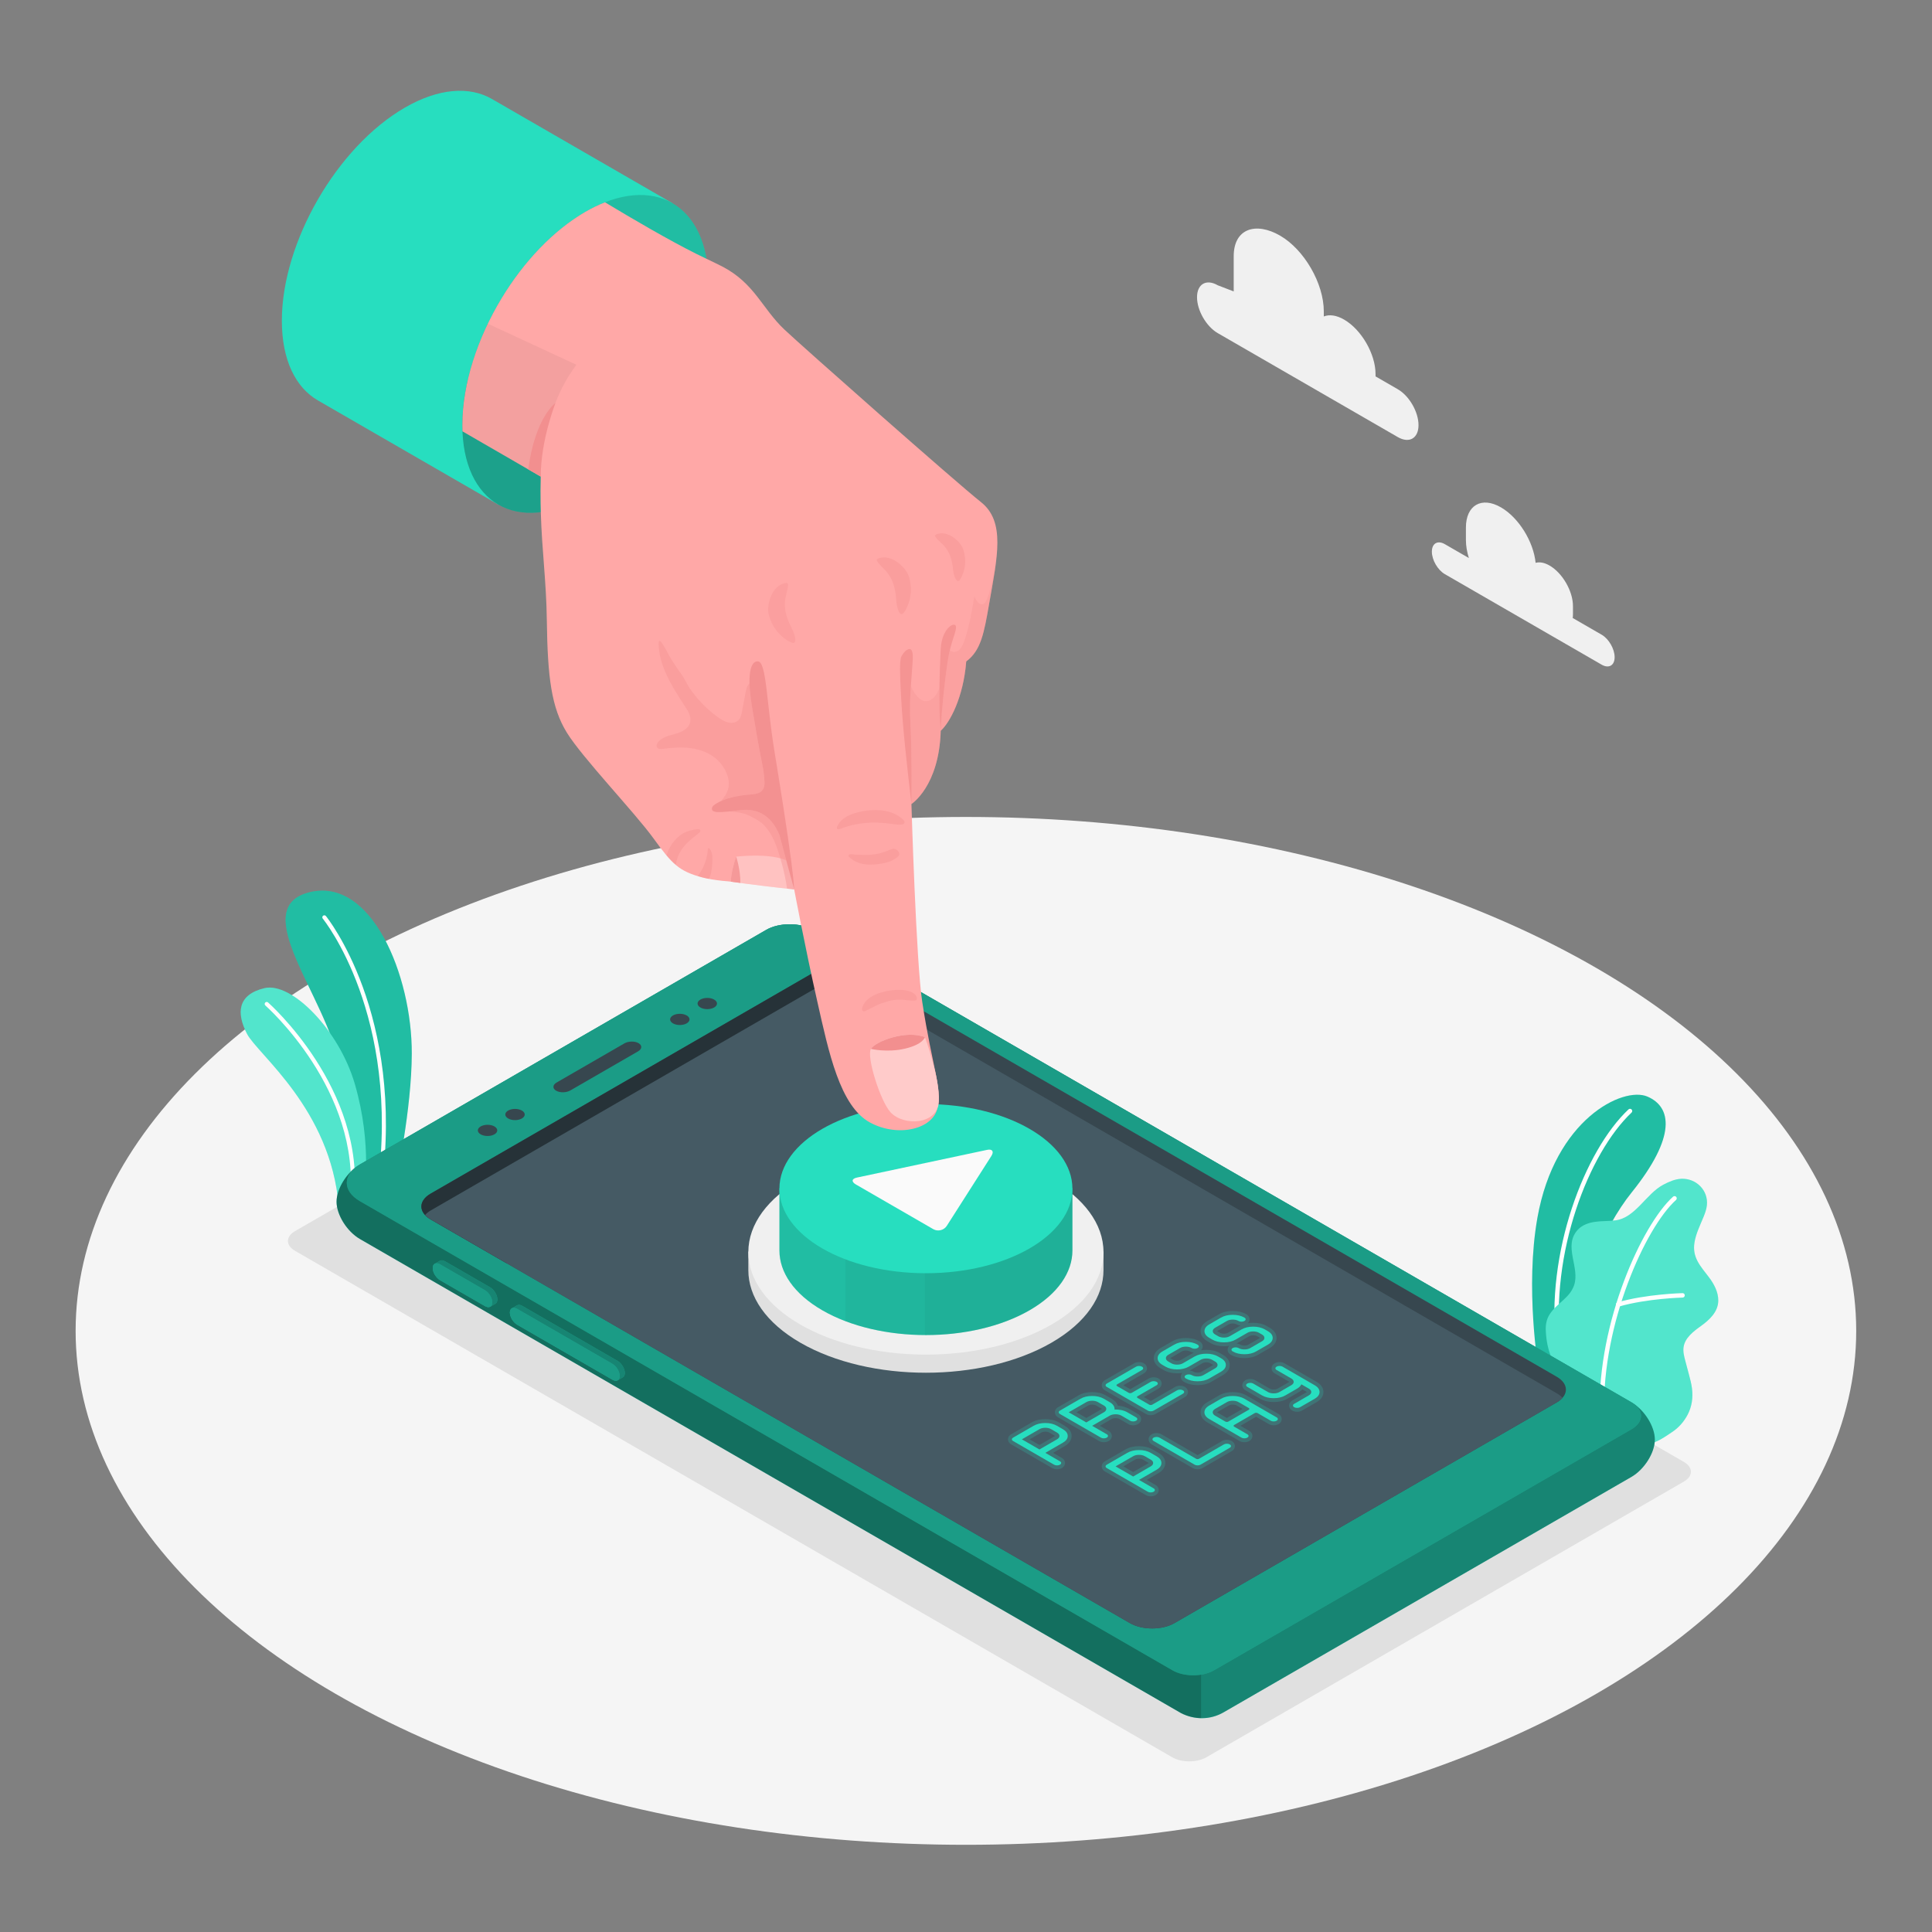
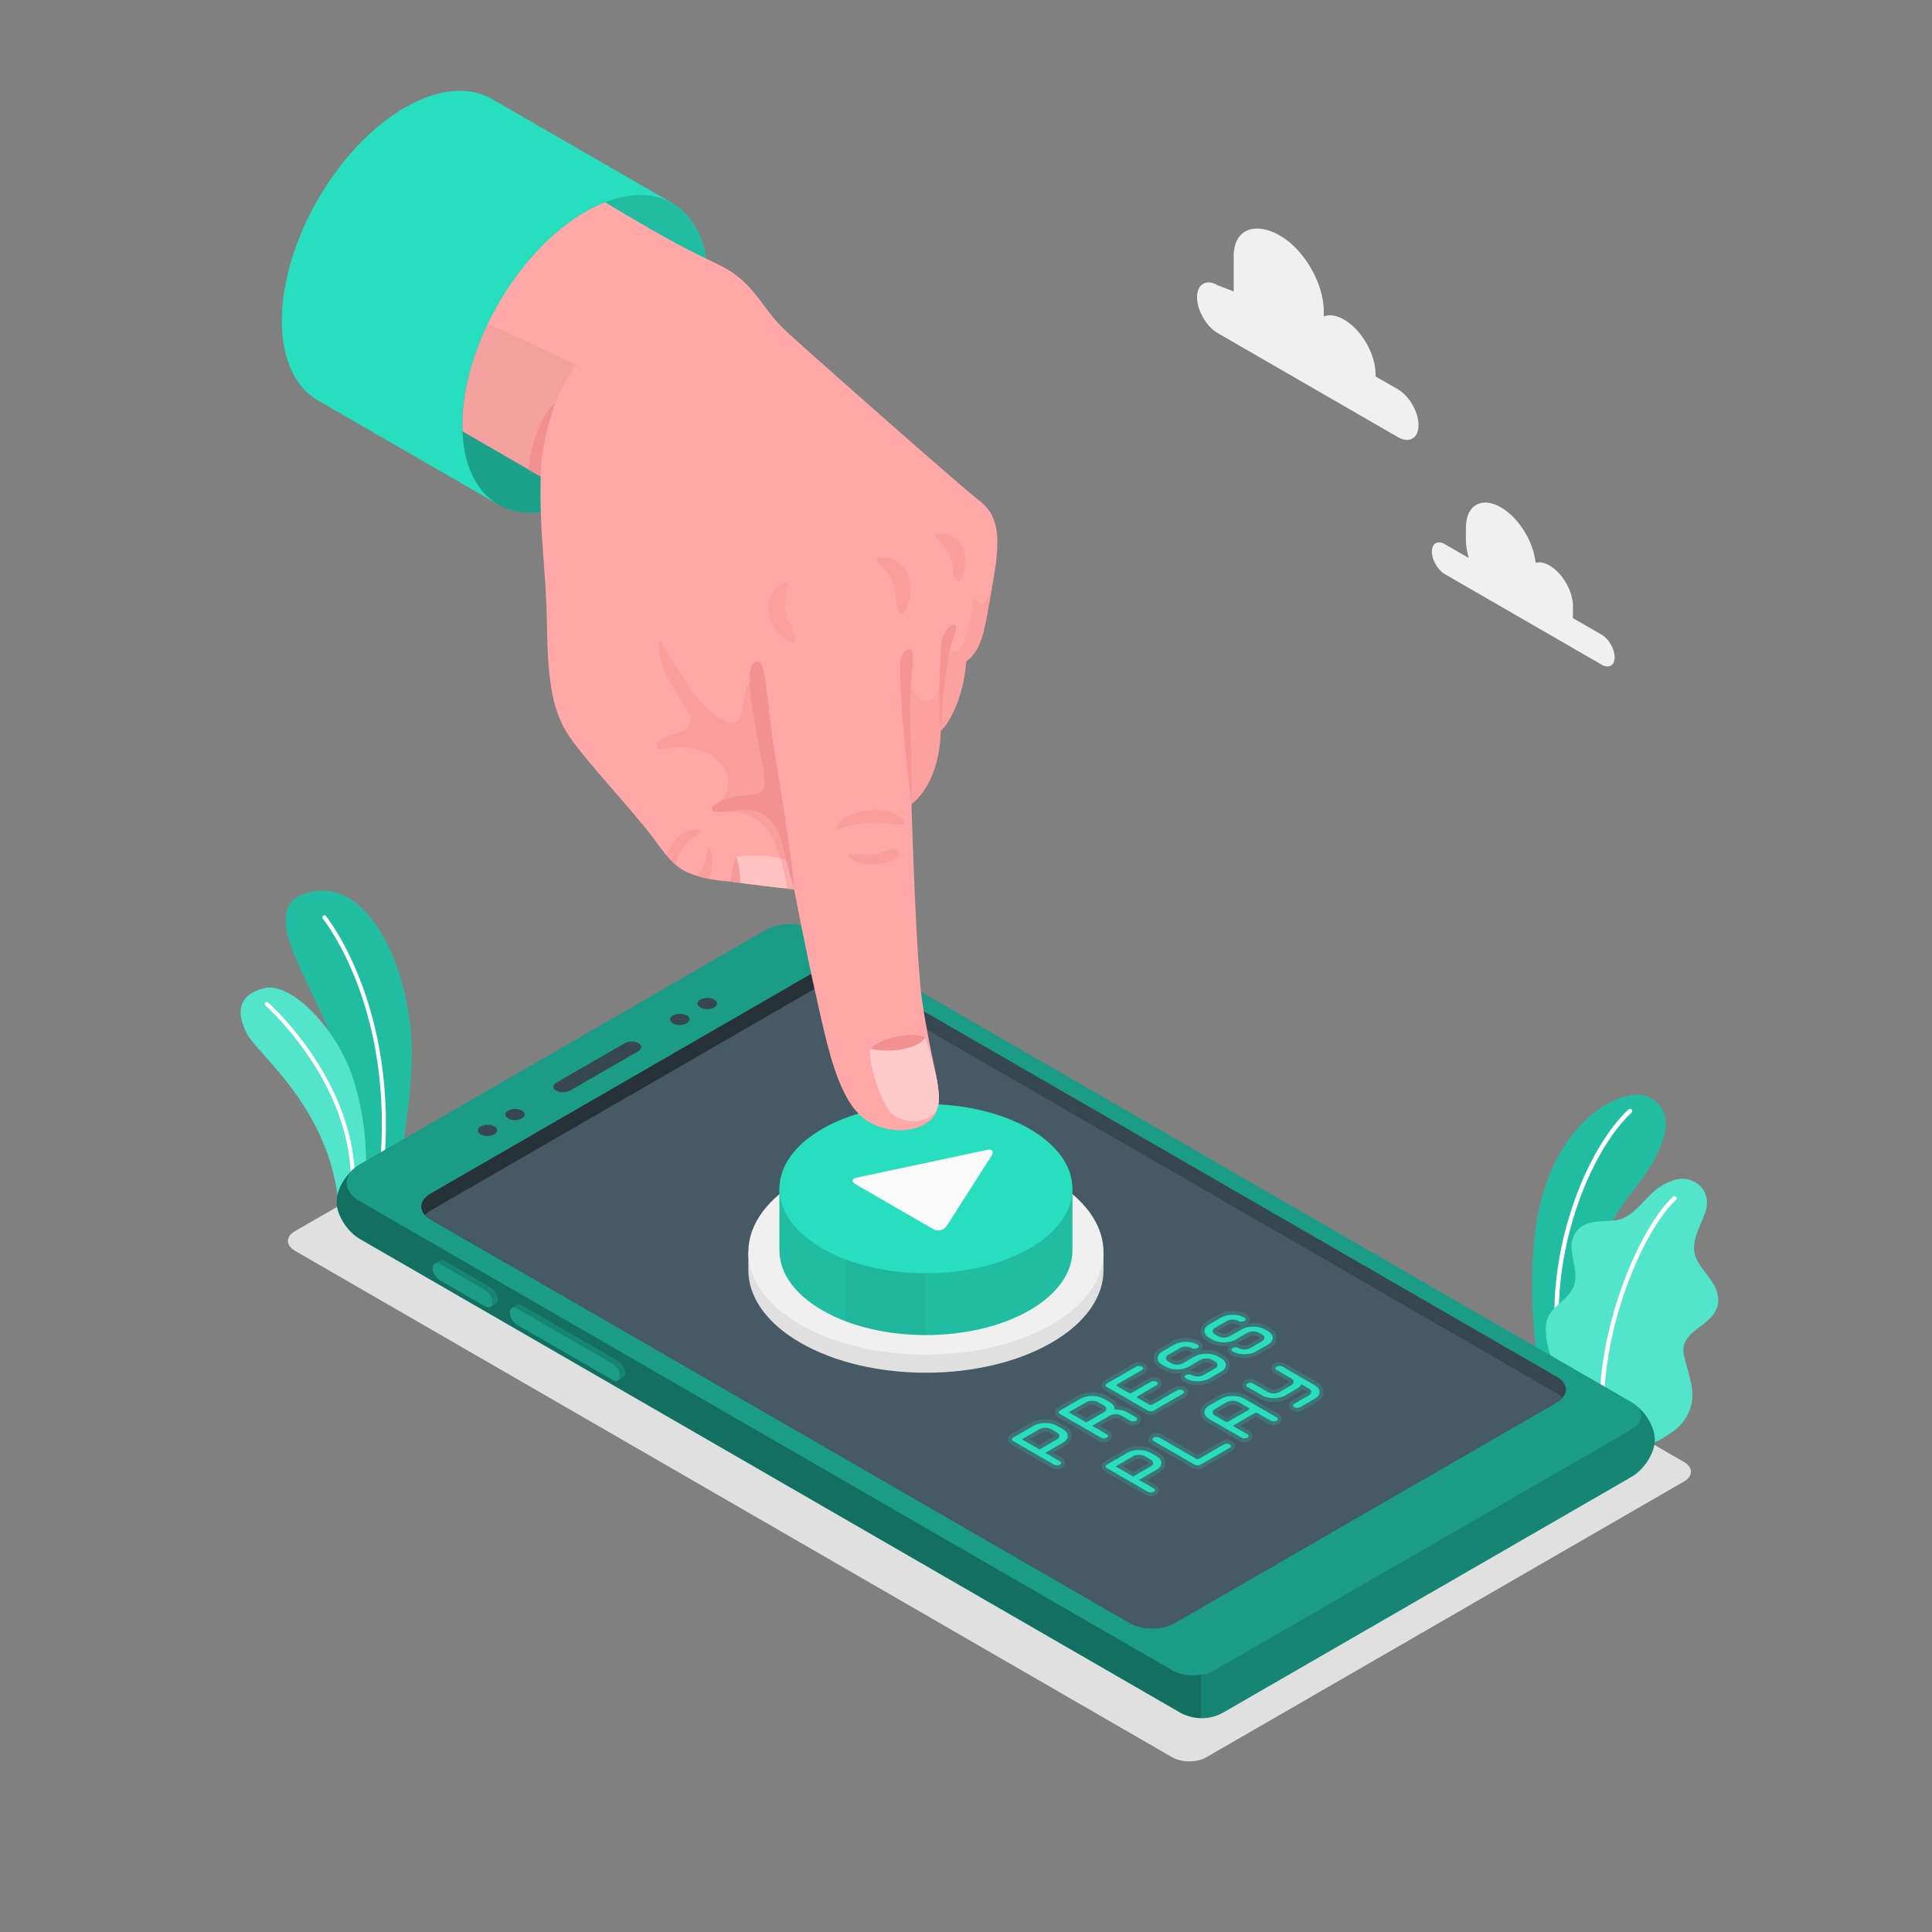
<svg xmlns="http://www.w3.org/2000/svg" version="1.1" x="0px" y="0px" viewBox="0 0 500 500" style="enable-background:new 0 0 500 500;" xml:space="preserve">
  <rect x="0" y="0" width="500" height="500" fill="#808080" stroke="none" />
  <g id="Floor">
-     <ellipse id="Floor_9_" style="fill:#F5F5F5;" cx="249.979" cy="344.43" rx="230.408" ry="133.003" />
-   </g>
+     </g>
  <g id="Shadow">
    <path id="Shadow_4_" style="fill:#E0E0E0;" d="M76.346,323.709l227.03,131.076c2.436,1.406,6.386,1.406,8.822,0l123.585-71.352   c2.436-1.406,2.436-3.687,0-5.093l-227.03-131.076c-2.436-1.406-6.386-1.406-8.822,0L76.346,318.616   C73.91,320.023,73.91,322.303,76.346,323.709z" />
  </g>
  <g id="Clouds">
    <g id="Clouds_3_">
      <g id="XMLID_361_">
        <path id="XMLID_362_" style="fill:#F0F0F0;" d="M414.507,164.262l-7.489-4.324c0.037-0.292,0.063-0.594,0.063-0.919v-2.17     c0-3.861-2.711-8.556-6.054-10.487c-1.354-0.782-2.6-0.982-3.609-0.697c-0.548-5.487-4.357-11.694-8.983-14.366     c-5.003-2.888-9.058-0.547-9.058,5.23v3.246c0,1.496,0.277,3.076,0.767,4.646l-6.221-3.592c-1.855-1.071-3.358-0.203-3.358,1.939     c0,2.142,1.504,4.746,3.358,5.817l40.585,23.432c1.855,1.071,3.358,0.203,3.358-1.939     C417.865,167.938,416.361,165.333,414.507,164.262z" />
      </g>
      <g id="XMLID_265_">
        <path id="XMLID_348_" style="fill:#F0F0F0;" d="M315.151,73.829l4.131,1.589v-9.101c0-7.215,5.755-8.945,12.003-5.337l0,0     c6.248,3.607,11.313,12.38,11.313,19.595v1.322c1.418-0.565,3.248-0.346,5.25,0.809l0,0c4.496,2.596,8.141,8.909,8.141,14.101     v0.601l5.76,3.326c2.961,1.709,5.361,5.867,5.361,9.286s-2.4,4.805-5.361,3.095L315.151,86.21     c-2.961-1.71-5.361-5.867-5.361-9.286C309.789,73.505,312.19,72.119,315.151,73.829z" />
      </g>
    </g>
  </g>
  <g id="Plants">
    <g id="Plants_5_">
      <g id="XMLID_680_">
        <g id="XMLID_2132_">
          <path id="XMLID_2133_" style="fill:#27DEBF;" d="M406.024,359.346l-7.895-5.328c0,0-3.476-20.686-0.247-38.855      c4.54-25.545,22.157-34.047,28.444-31.377c6.287,2.669,7.63,10.289-4.099,24.873      C415.308,317.264,406.267,335.562,406.024,359.346z" />
        </g>
        <g id="XMLID_2100_" style="opacity:0.15;">
          <path id="XMLID_2130_" d="M406.024,359.346l-7.895-5.328c0,0-3.476-20.686-0.247-38.855      c4.54-25.545,22.157-34.047,28.444-31.377c6.287,2.669,7.63,10.289-4.099,24.873      C415.308,317.264,406.267,335.562,406.024,359.346z" />
        </g>
        <g id="XMLID_681_">
          <path id="XMLID_685_" style="fill:#FFFFFF;" d="M403.313,349.114c0.027,0,0.053-0.001,0.079-0.004      c0.314-0.037,0.538-0.321,0.501-0.635c-2.852-24.053,7.303-50.149,18.347-60.532c0.23-0.216,0.241-0.579,0.025-0.808      c-0.217-0.228-0.579-0.241-0.809-0.025c-11.245,10.572-21.592,37.092-18.698,61.5      C402.791,348.896,403.033,349.108,403.313,349.114z" />
        </g>
      </g>
      <g id="XMLID_639_">
        <path id="XMLID_661_" style="fill:#27DEBF;" d="M426.705,373.296c1.253,0.752,4.916-1.965,5.93-2.617     c1.735-1.116,3.154-2.717,4.112-4.54c1.114-2.121,1.429-4.412,1.139-6.788c-0.151-1.232-0.471-2.437-0.791-3.636     c-0.314-1.178-0.628-2.356-0.942-3.533c-0.31-1.162-0.622-2.364-0.447-3.554c0.354-2.397,2.519-4.039,4.487-5.454     c2.175-1.564,4.449-3.641,4.493-6.534c0.034-2.232-1.082-4.328-2.432-6.107c-2.151-2.836-4.341-5.063-3.734-8.921     c0.371-2.358,1.477-4.524,2.375-6.736c0.382-0.941,0.731-1.909,0.842-2.919c0.431-3.943-2.837-7.063-6.625-6.886     c-1.626,0.076-3.226,0.778-4.661,1.54c-4.479,2.378-7.202,8.58-12.395,9.225c-1.691,0.21-3.409,0.135-5.1,0.354     c-1.69,0.22-3.419,0.784-4.582,2.03c-3.956,4.239,0.634,9.789-1.014,14.457c-1.178,3.335-4.464,4.557-6.355,7.547     c-0.827,1.308-1.041,2.834-0.942,4.378c0.168,2.613,0.514,4.536,1.709,7.462c0.988,2.418,3.923,7.063,3.923,7.063     S426.513,373.18,426.705,373.296z" />
        <path id="XMLID_2135_" style="opacity:0.2;fill:#FFFFFF;" d="M426.705,373.296c1.253,0.752,4.916-1.965,5.93-2.617     c1.735-1.116,3.154-2.717,4.112-4.54c1.114-2.121,1.429-4.412,1.139-6.788c-0.151-1.232-0.471-2.437-0.791-3.636     c-0.314-1.178-0.628-2.356-0.942-3.533c-0.31-1.162-0.622-2.364-0.447-3.554c0.354-2.397,2.519-4.039,4.487-5.454     c2.175-1.564,4.449-3.641,4.493-6.534c0.034-2.232-1.082-4.328-2.432-6.107c-2.151-2.836-4.341-5.063-3.734-8.921     c0.371-2.358,1.477-4.524,2.375-6.736c0.382-0.941,0.731-1.909,0.842-2.919c0.431-3.943-2.837-7.063-6.625-6.886     c-1.626,0.076-3.226,0.778-4.661,1.54c-4.479,2.378-7.202,8.58-12.395,9.225c-1.691,0.21-3.409,0.135-5.1,0.354     c-1.69,0.22-3.419,0.784-4.582,2.03c-3.956,4.239,0.634,9.789-1.014,14.457c-1.178,3.335-4.464,4.557-6.355,7.547     c-0.827,1.308-1.041,2.834-0.942,4.378c0.168,2.613,0.514,4.536,1.709,7.462c0.988,2.418,3.923,7.063,3.923,7.063     S426.513,373.18,426.705,373.296z" />
        <g id="XMLID_640_">
          <path id="XMLID_648_" style="fill:#FFFFFF;" d="M414.571,365.854c0.008,0,0.016,0,0.016,0c0.324-0.007,0.574-0.269,0.568-0.585      c-0.506-22.724,10.676-47.584,18.596-54.717c0.234-0.211,0.254-0.573,0.043-0.808c-0.212-0.234-0.573-0.252-0.808-0.042      c-8.08,7.276-19.488,32.548-18.975,55.592C414.017,365.603,414.266,365.848,414.571,365.854z" />
-           <path id="XMLID_641_" style="fill:#FFFFFF;" d="M418.758,338.171c0.056,0.001,0.113-0.006,0.169-0.023      c7.339-2.114,16.438-2.336,16.529-2.338c0.316-0.007,0.566-0.269,0.56-0.585c-0.007-0.315-0.242-0.569-0.585-0.56      c-0.093,0.003-9.337,0.227-16.82,2.384c-0.303,0.087-0.479,0.404-0.391,0.707C418.291,338.004,418.513,338.166,418.758,338.171z      " />
        </g>
      </g>
    </g>
    <g id="Plants_11_">
      <g id="XMLID_406_">
        <path id="XMLID_638_" style="fill:#27DEBF;" d="M93.404,309.538l9.14-4.113c0,0,3.985-18.282,4.025-32.748     c0.056-20.328-10.495-45.861-26.577-41.74c-16.082,4.121,4.464,26.905,7.773,44.486     C91.074,293.003,93.404,309.538,93.404,309.538z" />
        <path id="XMLID_637_" style="opacity:0.15;" d="M93.404,309.538l9.14-4.113c0,0,3.985-18.282,4.025-32.748     c0.056-20.328-10.495-45.861-26.577-41.74c-16.082,4.121,4.464,26.905,7.773,44.486     C91.074,293.003,93.404,309.538,93.404,309.538z" />
        <path id="XMLID_423_" style="fill:#FFFFFF;" d="M98.158,307.898c-0.006-0.001-0.011-0.001-0.018-0.002     c-0.287-0.039-0.489-0.304-0.45-0.592c6.037-44.571-13.953-69.318-14.155-69.562c-0.185-0.224-0.154-0.555,0.069-0.74     c0.226-0.185,0.557-0.154,0.74,0.069c0.206,0.249,20.486,25.352,14.388,70.374C98.693,307.727,98.439,307.926,98.158,307.898z" />
      </g>
      <g id="XMLID_379_">
        <path id="XMLID_404_" style="fill:#27DEBF;" d="M87.66,312.098l6.504-2.927c0,0,2.328-12.586-2.336-28.634     c-4.061-13.97-16.377-26.464-23.374-24.807c-6.997,1.657-7.313,6.468-4.525,11.829C66.716,272.922,85.557,286.934,87.66,312.098z     " />
        <path id="XMLID_2136_" style="opacity:0.2;fill:#FFFFFF;" d="M87.66,312.098l6.504-2.927c0,0,2.328-12.586-2.336-28.634     c-4.061-13.97-16.377-26.464-23.374-24.807c-6.997,1.657-7.313,6.468-4.525,11.829C66.716,272.922,85.557,286.934,87.66,312.098z     " />
        <path id="XMLID_380_" style="fill:#FFFFFF;" d="M91.038,311.078l-0.002,0c-0.288-0.031-0.498-0.289-0.467-0.578     c2.979-28.265-21.641-50.061-21.89-50.278c-0.218-0.19-0.242-0.522-0.05-0.741c0.189-0.218,0.52-0.244,0.741-0.05     c0.253,0.22,25.281,22.377,22.244,51.18C91.582,310.897,91.325,311.107,91.038,311.078z" />
      </g>
    </g>
  </g>
  <g id="Device">
    <g id="Mobile_1_">
      <g id="Mobile">
        <path style="fill:#27DEBF;" d="M422.213,382.22l-105.546,60.926c-3.426,1.979-7.461,2.02-11.012,0.207L93.164,320.663     c-3.348-1.933-6.062-6.255-6.063-9.655c-0.001-3.4,2.713-7.722,6.06-9.655l105.155-60.711c3.334-1.925,8.789-1.925,12.123,0     L422.213,362.91c3.348,1.933,6.061,6.255,6.061,9.655C428.274,375.965,425.56,380.288,422.213,382.22z" />
        <g>
          <path style="opacity:0.5;" d="M198.316,240.642L93.162,301.353c-3.348,1.933-6.061,6.255-6.06,9.655      c0.001,3.4,2.715,7.723,6.063,9.655l212.491,122.689c1.686,0.861,3.481,1.289,5.268,1.305V298.656l-100.483-58.015      C207.106,238.717,201.65,238.717,198.316,240.642z" />
          <path style="opacity:0.4;" d="M316.667,443.146l105.545-60.926c3.348-1.933,6.061-6.255,6.061-9.655      c0-3.4-2.714-7.722-6.061-9.655l-111.29-64.254v146.002C312.9,444.676,314.868,444.185,316.667,443.146z" />
        </g>
        <path style="fill:#27DEBF;" d="M314.156,432.29c-2.94,1.697-7.75,1.697-10.69,0L93.136,310.857c-4.522-2.611-4.522-6.883,0-9.494     l105.172-60.721c3.334-1.925,8.789-1.925,12.123,0L422.203,362.91c3.334,1.925,3.334,5.074,0,6.999L314.156,432.29z" />
        <path style="opacity:0.3;" d="M314.156,432.29c-2.94,1.697-7.75,1.697-10.69,0L93.136,310.857c-4.522-2.611-4.522-6.883,0-9.494     l105.172-60.721c3.334-1.925,8.789-1.925,12.123,0L422.203,362.91c3.334,1.925,3.334,5.074,0,6.999L314.156,432.29z" />
        <path style="fill:#37474F;" d="M303.942,420.064c-3.181,1.837-8.339,1.837-11.52,0L111.438,315.571     c-3.181-1.837-3.181-4.814,0-6.651l98.938-57.115c3.168-1.829,8.352-1.829,11.52,0l180.984,104.492     c3.168,1.829,3.168,4.822,0,6.651L303.942,420.064z" />
        <path style="fill:#263238;" d="M215.785,250.452c-1.969,0.049-3.914,0.489-5.409,1.352l-98.938,57.115     c-3.181,1.837-3.181,4.814,0,6.651l19.611,11.323l84.735-54.11V250.452z" />
        <path style="fill:#455A64;" d="M221.964,256.129c-3.168-1.829-8.352-1.829-11.52,0l-98.938,57.115     c-0.629,0.363-1.124,0.772-1.503,1.207c0.37,0.403,0.848,0.781,1.435,1.12l180.984,104.492c3.181,1.837,8.339,1.837,11.52,0     l98.938-57.115c0.621-0.359,1.116-0.763,1.494-1.193c-0.368-0.407-0.835-0.792-1.426-1.134L221.964,256.129z" />
        <g>
          <path style="fill:#37474F;" d="M147.602,282.206l17.534-10.123c1.046-0.604,1.099-1.553,0.117-2.119      c-0.981-0.567-2.625-0.536-3.671,0.068l-17.534,10.124c-1.046,0.604-1.099,1.553-0.117,2.119      C144.913,282.841,146.556,282.81,147.602,282.206z" />
          <g>
            <path style="fill:#37474F;" d="M177.712,264.848c0.981-0.567,0.981-1.485,0-2.052c-0.981-0.566-2.572-0.566-3.554,0       c-0.981,0.567-0.981,1.485,0,2.052C175.14,265.415,176.731,265.415,177.712,264.848z" />
            <path style="fill:#37474F;" d="M184.82,260.739c0.981-0.567,0.981-1.485,0-2.052c-0.981-0.567-2.572-0.567-3.554,0       c-0.981,0.567-0.981,1.485,0,2.052C182.247,261.305,183.839,261.305,184.82,260.739z" />
            <path style="fill:#37474F;" d="M127.955,293.571c0.981-0.566,0.981-1.485,0-2.052c-0.981-0.567-2.572-0.567-3.554,0       c-0.981,0.567-0.981,1.485,0,2.052C125.383,294.138,126.974,294.138,127.955,293.571z" />
            <path style="fill:#37474F;" d="M135.063,289.462c0.981-0.567,0.981-1.485,0-2.052s-2.572-0.567-3.554,0       c-0.981,0.567-0.981,1.485,0,2.052C132.491,290.028,134.082,290.028,135.063,289.462z" />
          </g>
        </g>
        <g>
          <path style="fill:#27DEBF;" d="M159.818,352.194c1.046,0.604,1.894,2.012,1.894,3.145c0,0.547-0.199,0.926-0.522,1.105      c-0.228,0.126-1.09,0.641-1.327,0.773c-0.344,0.191-0.829,0.154-1.367-0.156l-24.642-14.227      c-1.046-0.604-1.894-2.012-1.894-3.145c0-0.522,0.181-0.891,0.479-1.079c0.234-0.148,1.131-0.665,1.367-0.797      c0.344-0.193,0.83-0.156,1.369,0.155L159.818,352.194z" />
          <path style="opacity:0.4;" d="M159.818,352.194c1.046,0.604,1.894,2.012,1.894,3.145c0,0.547-0.199,0.926-0.522,1.105      c-0.228,0.126-1.09,0.641-1.327,0.773c-0.344,0.191-0.829,0.154-1.367-0.156l-24.642-14.227      c-1.046-0.604-1.894-2.012-1.894-3.145c0-0.522,0.181-0.891,0.479-1.079c0.234-0.148,1.131-0.665,1.367-0.797      c0.344-0.193,0.83-0.156,1.369,0.155L159.818,352.194z" />
          <path style="fill:#27DEBF;" d="M158.497,352.958l-24.642-14.227c-1.046-0.604-1.894-0.175-1.894,0.958      c0,1.133,0.848,2.542,1.894,3.146l24.642,14.227c1.046,0.604,1.894,0.175,1.894-0.958      C160.392,354.97,159.544,353.562,158.497,352.958z" />
          <path style="opacity:0.3;" d="M158.497,352.958l-24.642-14.227c-1.046-0.604-1.894-0.175-1.894,0.958      c0,1.133,0.848,2.542,1.894,3.146l24.642,14.227c1.046,0.604,1.894,0.175,1.894-0.958      C160.392,354.97,159.544,353.562,158.497,352.958z" />
        </g>
        <g>
          <path style="fill:#27DEBF;" d="M126.833,333.15c1.046,0.604,1.894,2.012,1.894,3.145c0,0.547-0.199,0.926-0.522,1.105      c-0.228,0.126-1.089,0.641-1.327,0.773c-0.344,0.191-0.829,0.154-1.367-0.156l-11.617-6.707      c-1.046-0.604-1.894-2.012-1.894-3.145c0-0.522,0.181-0.891,0.479-1.079c0.234-0.148,1.131-0.665,1.367-0.797      c0.344-0.193,0.83-0.156,1.369,0.155L126.833,333.15z" />
          <path style="opacity:0.4;" d="M126.833,333.15c1.046,0.604,1.894,2.012,1.894,3.145c0,0.547-0.199,0.926-0.522,1.105      c-0.228,0.126-1.089,0.641-1.327,0.773c-0.344,0.191-0.829,0.154-1.367-0.156l-11.617-6.707      c-1.046-0.604-1.894-2.012-1.894-3.145c0-0.522,0.181-0.891,0.479-1.079c0.234-0.148,1.131-0.665,1.367-0.797      c0.344-0.193,0.83-0.156,1.369,0.155L126.833,333.15z" />
          <path style="fill:#27DEBF;" d="M125.512,333.914l-11.617-6.707c-1.046-0.604-1.894-0.175-1.894,0.958      c0,1.133,0.848,2.541,1.894,3.145l11.617,6.707c1.046,0.604,1.894,0.175,1.894-0.958      C127.406,335.926,126.558,334.518,125.512,333.914z" />
          <path style="opacity:0.3;" d="M125.512,333.914l-11.617-6.707c-1.046-0.604-1.894-0.175-1.894,0.958      c0,1.133,0.848,2.541,1.894,3.145l11.617,6.707c1.046,0.604,1.894,0.175,1.894-0.958      C127.406,335.926,126.558,334.518,125.512,333.914z" />
        </g>
      </g>
      <g id="Button">
        <g>
          <path style="fill:#E0E0E0;" d="M207.13,347.491c17.947,10.362,47.046,10.362,64.993,0c8.985-5.188,13.472-11.989,13.46-18.789      c0-0.104,0-4.664,0-4.664s-4.636-8.976-13.46-14.071c-17.947-10.362-47.046-10.362-64.993,0      c-8.867,5.119-13.46,14.071-13.46,14.071s0,4.61,0,4.69C193.67,335.52,198.156,342.31,207.13,347.491z" />
          <ellipse style="fill:#F0F0F0;" cx="239.626" cy="324.039" rx="45.957" ry="26.533" />
        </g>
        <g>
          <path style="fill:#27DEBF;" d="M212.818,339.106c14.806,8.548,38.812,8.548,53.618,0c7.413-4.28,11.114-9.891,11.105-15.5      c0-0.086,0-15.984,0-15.984s-3.824-7.405-11.105-11.609c-14.806-8.548-38.812-8.548-53.618,0      c-7.315,4.223-11.105,11.609-11.105,11.609s0,15.94,0,16.006C201.713,329.23,205.414,334.832,212.818,339.106z" />
          <path style="opacity:0.15;" d="M212.818,339.106c14.806,8.548,38.812,8.548,53.618,0c7.413-4.28,11.114-9.891,11.105-15.5      c0-0.086,0-15.984,0-15.984s-3.824-7.405-11.105-11.609c-14.806-8.548-38.812-8.548-53.618,0      c-7.315,4.223-11.105,11.609-11.105,11.609s0,15.94,0,16.006C201.713,329.23,205.414,334.832,212.818,339.106z" />
          <path style="opacity:0.04;" d="M218.825,341.932c6.22,2.362,13.379,3.552,20.549,3.579v-55.902      c-7.17,0.027-14.329,1.217-20.549,3.579V341.932z" />
-           <path style="opacity:0.07;" d="M266.435,296.013c-7.467-4.311-17.274-6.442-27.061-6.404v55.902      c9.787,0.037,19.594-2.093,27.061-6.404c7.413-4.28,11.114-9.891,11.104-15.5c0-0.086,0-15.984,0-15.984      S273.716,300.217,266.435,296.013z" />
          <ellipse style="fill:#27DEBF;" cx="239.626" cy="307.622" rx="37.914" ry="21.889" />
          <path style="fill:#FAFAFA;" d="M221.481,306.527l20.042,11.571c1.196,0.69,2.767,0.306,3.51-0.858l11.529-18.07      c0.743-1.164,0.25-1.875-1.101-1.587l-33.699,7.173C220.411,305.044,220.286,305.837,221.481,306.527z" />
        </g>
      </g>
      <g id="Text">
        <g style="opacity:0.2;">
          <path style="fill:#27DEBF;" d="M273.554,380.244c-0.47-0.002-0.892-0.108-1.255-0.318l-10.609-6.125      c-0.695-0.404-0.808-0.978-0.814-1.283c-0.006-0.25,0.063-0.892,0.815-1.325l5.303-3.062c0.986-0.569,2.175-0.858,3.531-0.858      c1.357,0,2.545,0.289,3.531,0.859l1.515,0.874c1.451,0.837,1.756,1.885,1.756,2.616c0,0.73-0.305,1.777-1.756,2.616      l-3.046,1.759l2.289,1.321c0.752,0.435,0.819,1.074,0.813,1.329c-0.007,0.307-0.123,0.881-0.821,1.282      c-0.361,0.208-0.782,0.314-1.25,0.314H273.554z M269.01,373.968c0,0,4.057-2.343,4.061-2.346      c-0.005-0.003-1.531-0.884-1.531-0.884c-0.262-0.152-0.603-0.229-1.015-0.229c-0.412,0-0.754,0.077-1.017,0.229l-3.046,1.759      L269.01,373.968z" />
          <path style="fill:#27DEBF;" d="M285.678,373.244c-0.47-0.002-0.892-0.108-1.255-0.318l-10.609-6.125      c-0.691-0.402-0.807-0.973-0.814-1.278c-0.004-0.259,0.066-0.896,0.815-1.329l5.305-3.063c0.985-0.569,2.173-0.858,3.53-0.858      c1.358,0,2.546,0.289,3.532,0.859l1.515,0.874c0.58,0.335,1.026,0.742,1.325,1.209c0.121,0.189,0.216,0.382,0.286,0.579      c0.378,0.026,0.753,0.079,1.118,0.158c0.675,0.144,1.286,0.372,1.817,0.679l2.273,1.313c0.713,0.412,0.819,0.994,0.819,1.304      c0,0.31-0.105,0.89-0.813,1.299c-0.36,0.209-0.781,0.316-1.252,0.319c-0.489,0-0.909-0.105-1.271-0.314l-2.273-1.313      c-0.263-0.151-0.604-0.229-1.016-0.229c-0.412,0-0.754,0.076-1.015,0.228l-3.048,1.76l2.289,1.321      c0.748,0.433,0.818,1.07,0.814,1.324c-0.009,0.316-0.128,0.888-0.822,1.287c-0.359,0.208-0.78,0.314-1.25,0.314H285.678z       M281.134,366.968c0,0,4.058-2.343,4.063-2.346c-0.005-0.003-1.531-0.884-1.531-0.884c-0.262-0.152-0.604-0.229-1.016-0.229      c-0.412,0-0.754,0.076-1.015,0.228l-3.048,1.76L281.134,366.968z" />
          <path style="fill:#27DEBF;" d="M297.803,366.243c-0.467,0-0.891-0.107-1.255-0.317l-10.609-6.125      c-0.695-0.404-0.808-0.978-0.814-1.283c-0.006-0.25,0.061-0.89,0.814-1.324l7.578-4.375c0.355-0.206,0.779-0.311,1.258-0.311      c0.478,0,0.899,0.105,1.262,0.313c0.524,0.303,0.818,0.784,0.81,1.322c-0.007,0.309-0.122,0.881-0.813,1.281l-5.321,3.073      l1.789,1.033l4.804-2.775c0.355-0.206,0.779-0.311,1.259-0.311c0.477,0,0.898,0.105,1.261,0.313      c0.525,0.302,0.819,0.783,0.811,1.322c-0.007,0.309-0.122,0.881-0.813,1.281l-3.806,2.198l1.789,1.033l6.319-3.65      c0.355-0.206,0.779-0.311,1.258-0.311c0.478,0,0.899,0.105,1.262,0.313c0.524,0.302,0.819,0.783,0.811,1.322      c-0.009,0.314-0.126,0.883-0.813,1.281l-7.579,4.377c-0.366,0.211-0.787,0.317-1.251,0.317H297.803z" />
          <path style="fill:#27DEBF;" d="M309.93,358.472c-1.354,0-2.543-0.289-3.53-0.858c-0.689-0.4-0.807-0.969-0.815-1.272      c-0.007-0.397,0.146-0.76,0.43-1.044c-0.435,0.072-0.892,0.108-1.368,0.108c-1.367-0.002-2.553-0.292-3.54-0.862l-0.758-0.438      c-1.45-0.837-1.755-1.885-1.755-2.616c0.001-0.732,0.307-1.779,1.756-2.616l3.02-1.742c0.985-0.569,2.173-0.858,3.53-0.858      c1.357,0,2.545,0.289,3.531,0.859c0.713,0.41,0.819,0.992,0.819,1.303c0,0.242-0.064,0.648-0.43,1.01      c0.439-0.073,0.9-0.109,1.384-0.109c1.358,0,2.545,0.289,3.531,0.859l0.757,0.436c1.449,0.836,1.755,1.883,1.756,2.615      c0,0.731-0.305,1.778-1.754,2.616l-3.032,1.751C312.473,358.183,311.284,358.472,309.93,358.472z M307.876,354.702      c0.391,0.027,0.738,0.13,1.04,0.306c0.26,0.148,0.602,0.226,1.013,0.226c0.412,0,0.755-0.077,1.018-0.228      c0,0,3.04-1.756,3.045-1.759c-0.004-0.002-0.773-0.446-0.773-0.446c-0.263-0.152-0.604-0.229-1.015-0.229      c-0.411,0-0.753,0.077-1.015,0.229l-3.032,1.751C308.065,354.604,307.971,354.655,307.876,354.702z M303.621,351.936      c0.267,0.154,0.6,0.23,1.017,0.23c0.41,0,0.751-0.077,1.014-0.23l3.021-1.742c0.091-0.052,0.183-0.102,0.275-0.149      c-0.387-0.029-0.728-0.131-1.031-0.304c-0.266-0.154-0.606-0.231-1.017-0.231c-0.411,0-0.753,0.077-1.015,0.229      c0,0-3.031,1.749-3.036,1.752C302.853,351.492,303.621,351.936,303.621,351.936z" />
          <path style="fill:#27DEBF;" d="M322.055,351.472c-1.355,0-2.544-0.289-3.531-0.858c-0.689-0.4-0.807-0.969-0.815-1.272      c-0.007-0.397,0.146-0.759,0.431-1.044c-0.435,0.072-0.892,0.108-1.368,0.108c-1.368-0.002-2.554-0.292-3.541-0.862      l-0.758-0.438c-1.449-0.837-1.754-1.885-1.754-2.616c0-0.731,0.305-1.778,1.755-2.616l3.02-1.742      c0.986-0.569,2.174-0.858,3.53-0.858c1.358,0,2.546,0.289,3.532,0.859c0.708,0.407,0.817,0.987,0.819,1.297      c0,0.246-0.064,0.653-0.43,1.016c0.438-0.073,0.9-0.109,1.383-0.109c1.358,0,2.546,0.289,3.532,0.859l0.757,0.436      c1.45,0.836,1.755,1.884,1.755,2.616c0,0.731-0.305,1.778-1.755,2.616l-3.031,1.75      C324.597,351.183,323.409,351.472,322.055,351.472z M320,347.702c0.391,0.027,0.738,0.13,1.04,0.306      c0.26,0.148,0.602,0.226,1.014,0.226c0.412,0,0.754-0.076,1.016-0.228c0,0,3.042-1.756,3.047-1.759      c-0.005-0.003-0.773-0.446-0.773-0.446c-0.264-0.152-0.604-0.229-1.016-0.229c-0.411,0-0.753,0.077-1.015,0.229l-3.032,1.751      C320.189,347.604,320.095,347.655,320,347.702z M315.745,344.936c0.264,0.152,0.605,0.23,1.017,0.23      c0.411,0,0.752-0.077,1.014-0.229l3.021-1.743c0.091-0.052,0.183-0.102,0.276-0.149c-0.389-0.029-0.73-0.131-1.033-0.305      c-0.264-0.153-0.605-0.23-1.017-0.23c-0.411,0-0.753,0.077-1.015,0.229c0,0-3.031,1.749-3.036,1.752      C314.977,344.492,315.745,344.936,315.745,344.936z" />
          <path style="fill:#27DEBF;" d="M297.803,387.244c-0.471-0.002-0.893-0.108-1.256-0.318l-10.609-6.125      c-0.695-0.404-0.807-0.978-0.813-1.283c-0.006-0.25,0.061-0.89,0.814-1.324l5.305-3.063c0.986-0.569,2.175-0.858,3.531-0.858      c1.357,0,2.545,0.289,3.531,0.859l1.515,0.874c1.452,0.837,1.756,1.886,1.755,2.617c0,0.73-0.305,1.777-1.755,2.615      l-3.047,1.759l2.289,1.321c0.748,0.433,0.818,1.07,0.815,1.324c-0.009,0.316-0.127,0.888-0.822,1.287      c-0.359,0.208-0.78,0.314-1.249,0.314H297.803z M293.258,380.968c0,0,4.058-2.343,4.063-2.346      c-0.005-0.003-1.531-0.884-1.531-0.884c-0.262-0.152-0.603-0.229-1.016-0.229c-0.412,0-0.753,0.077-1.016,0.229l-3.047,1.759      L293.258,380.968z" />
          <path style="fill:#27DEBF;" d="M309.922,380.241c-0.469,0-0.889-0.105-1.25-0.314l-10.609-6.125      c-0.518-0.301-0.81-0.777-0.808-1.31c0-0.307,0.105-0.893,0.814-1.302c0.359-0.208,0.779-0.314,1.244-0.314      c0.476,0,0.899,0.107,1.265,0.318l9.352,5.4l6.319-3.65c0.362-0.209,0.783-0.315,1.25-0.315c0.488,0.003,0.908,0.11,1.27,0.317      c0.711,0.412,0.816,0.992,0.816,1.302c-0.002,0.314-0.11,0.894-0.82,1.304l-7.577,4.375c-0.359,0.206-0.777,0.312-1.245,0.314      H309.922z" />
          <path style="fill:#27DEBF;" d="M322.047,373.241c-0.469,0-0.89-0.105-1.251-0.314l-8.336-4.813      c-1.451-0.84-1.755-1.887-1.754-2.617c0-0.732,0.305-1.779,1.756-2.615l3.03-1.75c0.986-0.569,2.174-0.858,3.53-0.858      c1.358,0,2.546,0.289,3.532,0.859l8.335,4.811c0.752,0.435,0.819,1.074,0.813,1.329c-0.007,0.306-0.123,0.878-0.818,1.28      c-0.36,0.209-0.78,0.315-1.246,0.315c-0.477,0-0.9-0.106-1.265-0.317l-3.289-1.899l-4.063,2.346l2.289,1.321      c0.748,0.433,0.818,1.07,0.815,1.324c-0.009,0.314-0.126,0.883-0.813,1.281c-0.359,0.208-0.777,0.314-1.246,0.316H322.047z       M317.507,366.968l4.063-2.346l-1.531-0.884c-0.263-0.152-0.604-0.229-1.016-0.229c-0.411,0-0.753,0.077-1.015,0.229      c0,0-3.043,1.757-3.048,1.76C314.966,365.5,317.507,366.968,317.507,366.968z" />
          <path style="fill:#27DEBF;" d="M335.682,365.366c-0.469-0.003-0.888-0.108-1.244-0.314c-0.693-0.398-0.809-0.972-0.815-1.278      c-0.006-0.255,0.063-0.896,0.815-1.33c0,0,3.798-2.192,3.803-2.195c-0.005-0.003-1.167-0.675-1.167-0.675      c-0.245,0.246-0.538,0.469-0.879,0.665l-3.032,1.751c-0.988,0.569-2.176,0.858-3.53,0.858c-1.354,0-2.543-0.289-3.53-0.858      l-3.79-2.188c-0.695-0.404-0.808-0.978-0.813-1.283c-0.012-0.533,0.281-1.017,0.807-1.32c0.363-0.21,0.788-0.315,1.265-0.315      c0.481,0,0.902,0.105,1.26,0.313l3.787,2.186c0.262,0.151,0.603,0.228,1.016,0.228c0.412,0,0.753-0.076,1.015-0.228      c0,0,3.042-1.756,3.047-1.759c-0.005-0.003-3.805-2.196-3.805-2.196c-0.691-0.402-0.807-0.974-0.814-1.278      c-0.009-0.542,0.285-1.022,0.808-1.325c0.36-0.209,0.786-0.315,1.265-0.315c0.48,0,0.901,0.105,1.259,0.313l8.334,4.811      c1.449,0.836,1.755,1.883,1.756,2.615c-0.001,0.733-0.307,1.78-1.756,2.617l-3.788,2.188c-0.363,0.209-0.783,0.314-1.25,0.314      H335.682z" />
        </g>
        <g>
          <path style="fill:#27DEBF;" d="M275.071,373.372l-4.546,2.625l3.789,2.188c0.213,0.123,0.317,0.27,0.313,0.44      c-0.004,0.171-0.11,0.317-0.319,0.438c-0.21,0.121-0.461,0.182-0.752,0.182c-0.293-0.001-0.545-0.061-0.758-0.184l-10.609-6.125      c-0.205-0.119-0.311-0.264-0.314-0.435c-0.004-0.171,0.101-0.317,0.314-0.44l5.304-3.063c0.837-0.483,1.848-0.725,3.031-0.725      c1.184,0,2.194,0.241,3.03,0.725l1.516,0.875c0.837,0.482,1.256,1.066,1.256,1.75      C276.327,372.306,275.908,372.889,275.071,373.372z M272.04,369.872c-0.418-0.242-0.923-0.362-1.515-0.362      c-0.593,0-1.098,0.12-1.517,0.362l-4.546,2.625l4.547,2.625l4.546-2.625c0.419-0.242,0.629-0.533,0.629-0.875      c-0.001-0.342-0.21-0.634-0.629-0.875L272.04,369.872z" />
          <path style="fill:#27DEBF;" d="M288.44,364.78c0.607-0.023,1.199,0.026,1.776,0.15c0.576,0.123,1.084,0.311,1.527,0.567      l2.273,1.313c0.213,0.123,0.319,0.268,0.319,0.438c0,0.168-0.104,0.313-0.314,0.434c-0.209,0.121-0.463,0.183-0.758,0.184      c-0.297,0.002-0.551-0.058-0.764-0.181l-2.273-1.313c-0.419-0.242-0.924-0.362-1.516-0.362s-1.098,0.12-1.516,0.362      l-4.547,2.625l3.789,2.188c0.213,0.123,0.317,0.27,0.314,0.44c-0.005,0.171-0.111,0.317-0.32,0.438      c-0.209,0.121-0.46,0.182-0.752,0.182c-0.292-0.001-0.545-0.061-0.758-0.184l-10.609-6.125c-0.205-0.119-0.31-0.264-0.313-0.435      c-0.003-0.171,0.102-0.317,0.314-0.44l5.305-3.063c0.836-0.483,1.847-0.725,3.03-0.725s2.195,0.241,3.031,0.725l1.516,0.875      c0.441,0.255,0.77,0.549,0.983,0.882C288.393,364.087,288.479,364.428,288.44,364.78z M284.165,362.872      c-0.418-0.242-0.924-0.362-1.516-0.362s-1.098,0.12-1.516,0.362l-4.547,2.625l4.547,2.625l4.547-2.625      c0.418-0.242,0.628-0.533,0.628-0.875c-0.001-0.342-0.209-0.634-0.628-0.875L284.165,362.872z" />
          <path style="fill:#27DEBF;" d="M295.531,354.56l-6.44,3.719c-0.104,0.059-0.154,0.132-0.153,0.219      c0,0.086,0.052,0.159,0.153,0.219l3.031,1.75c0.102,0.059,0.228,0.088,0.379,0.088c0.149,0.001,0.275-0.029,0.379-0.088      l4.925-2.844c0.205-0.119,0.458-0.178,0.759-0.178c0.299-0.001,0.554,0.061,0.763,0.181c0.209,0.12,0.312,0.267,0.309,0.438      c-0.004,0.171-0.109,0.315-0.314,0.435l-4.925,2.844c-0.104,0.059-0.155,0.132-0.154,0.219c0,0.086,0.051,0.159,0.154,0.219      l3.031,1.75c0.102,0.059,0.229,0.088,0.379,0.088c0.149,0.001,0.275-0.029,0.379-0.088l6.44-3.719      c0.205-0.119,0.458-0.178,0.758-0.178c0.3-0.001,0.555,0.061,0.764,0.181c0.209,0.12,0.312,0.267,0.309,0.438      c-0.005,0.171-0.109,0.315-0.314,0.435l-7.577,4.375c-0.214,0.123-0.467,0.184-0.758,0.184c-0.293,0-0.545-0.061-0.758-0.184      l-10.609-6.125c-0.205-0.119-0.311-0.264-0.313-0.435c-0.004-0.171,0.1-0.317,0.313-0.44l7.578-4.375      c0.205-0.119,0.458-0.178,0.758-0.178c0.299-0.001,0.555,0.061,0.764,0.181c0.208,0.12,0.311,0.267,0.308,0.438      C295.842,354.296,295.736,354.441,295.531,354.56z" />
          <path style="fill:#27DEBF;" d="M310.249,348.435c0,0.168-0.105,0.313-0.315,0.434c-0.209,0.121-0.461,0.183-0.757,0.184      c-0.297,0.002-0.55-0.058-0.765-0.181c-0.418-0.242-0.923-0.363-1.515-0.363s-1.098,0.121-1.516,0.363l-3.02,1.742      c-0.419,0.242-0.627,0.533-0.627,0.875c-0.001,0.342,0.209,0.634,0.627,0.875l0.758,0.438c0.419,0.242,0.923,0.363,1.517,0.363      c0.592,0,1.096-0.121,1.515-0.363l3.02-1.742c0.836-0.483,1.847-0.725,3.031-0.725c1.184,0,2.194,0.241,3.03,0.725l0.758,0.438      c0.837,0.482,1.255,1.066,1.256,1.75c0,0.684-0.419,1.267-1.255,1.75l-3.031,1.75c-0.837,0.482-1.847,0.725-3.031,0.725      c-1.184,0-2.194-0.242-3.031-0.725c-0.205-0.119-0.31-0.264-0.314-0.435c-0.003-0.171,0.099-0.316,0.309-0.438      c0.209-0.121,0.464-0.181,0.763-0.181c0.301-0.001,0.554,0.059,0.759,0.178c0.419,0.241,0.923,0.361,1.515,0.361      c0.593,0,1.098-0.12,1.517-0.361l3.031-1.75c0.418-0.242,0.627-0.533,0.627-0.875c0-0.342-0.208-0.634-0.628-0.875l-0.758-0.438      c-0.418-0.242-0.923-0.363-1.515-0.363c-0.592,0-1.098,0.121-1.516,0.363l-3.031,1.75c-0.837,0.482-1.846,0.723-3.025,0.721      c-1.18-0.002-2.188-0.245-3.025-0.728l-0.758-0.438c-0.836-0.483-1.255-1.066-1.255-1.75c0.001-0.684,0.419-1.267,1.256-1.75      l3.02-1.742c0.836-0.483,1.847-0.725,3.03-0.725s2.194,0.241,3.03,0.725C310.143,348.12,310.249,348.266,310.249,348.435z" />
          <path style="fill:#27DEBF;" d="M322.374,341.435c0,0.168-0.106,0.313-0.315,0.434c-0.209,0.121-0.461,0.183-0.758,0.184      c-0.296,0.002-0.55-0.058-0.764-0.181c-0.418-0.242-0.924-0.363-1.516-0.363s-1.098,0.121-1.516,0.363l-3.02,1.742      c-0.418,0.242-0.627,0.533-0.627,0.875s0.209,0.634,0.627,0.875l0.758,0.438c0.419,0.242,0.924,0.363,1.517,0.363      c0.592,0,1.097-0.121,1.515-0.363l3.02-1.742c0.837-0.483,1.847-0.725,3.031-0.725s2.195,0.241,3.031,0.725l0.758,0.438      c0.837,0.482,1.255,1.066,1.255,1.75c0,0.684-0.418,1.267-1.255,1.75l-3.031,1.75c-0.837,0.482-1.847,0.725-3.03,0.725      c-1.185,0-2.195-0.242-3.032-0.725c-0.205-0.119-0.31-0.264-0.314-0.435c-0.003-0.171,0.1-0.316,0.309-0.438      c0.209-0.121,0.464-0.181,0.764-0.181c0.3-0.001,0.553,0.059,0.758,0.178c0.419,0.241,0.924,0.361,1.516,0.361      s1.098-0.12,1.516-0.361l3.031-1.75c0.418-0.242,0.627-0.533,0.627-0.875c0-0.342-0.208-0.634-0.627-0.875l-0.758-0.438      c-0.419-0.242-0.924-0.363-1.516-0.363s-1.098,0.121-1.516,0.363l-3.031,1.75c-0.837,0.482-1.845,0.723-3.024,0.721      c-1.181-0.002-2.189-0.245-3.026-0.728l-0.758-0.438c-0.836-0.483-1.254-1.066-1.254-1.75s0.418-1.267,1.255-1.75l3.02-1.742      c0.837-0.483,1.847-0.725,3.03-0.725c1.185,0,2.195,0.241,3.031,0.725C322.268,341.12,322.373,341.266,322.374,341.435z" />
          <path style="fill:#27DEBF;" d="M299.32,380.372l-4.547,2.625l3.789,2.188c0.213,0.123,0.317,0.27,0.314,0.44      c-0.005,0.171-0.111,0.317-0.32,0.438c-0.209,0.121-0.46,0.182-0.751,0.182c-0.293-0.001-0.546-0.061-0.759-0.184l-10.609-6.125      c-0.205-0.119-0.31-0.264-0.313-0.435c-0.004-0.171,0.1-0.317,0.313-0.44l5.305-3.063c0.837-0.483,1.847-0.725,3.031-0.725      c1.184,0,2.194,0.241,3.03,0.725l1.516,0.875c0.837,0.482,1.256,1.066,1.255,1.75      C300.575,379.306,300.157,379.889,299.32,380.372z M296.289,376.872c-0.418-0.242-0.924-0.362-1.516-0.362      s-1.097,0.12-1.516,0.362l-4.547,2.625l4.547,2.625l4.547-2.625c0.419-0.242,0.628-0.533,0.628-0.875      c-0.001-0.342-0.209-0.634-0.628-0.875L296.289,376.872z" />
          <path style="fill:#27DEBF;" d="M318.265,374.685l-7.577,4.375c-0.206,0.118-0.456,0.179-0.752,0.181      c-0.297,0.002-0.551-0.058-0.764-0.181l-10.609-6.125c-0.205-0.119-0.309-0.265-0.308-0.438c0-0.174,0.104-0.32,0.314-0.441      c0.209-0.121,0.459-0.182,0.751-0.181c0.293,0,0.545,0.061,0.758,0.185l9.473,5.469c0.103,0.059,0.229,0.088,0.379,0.089      c0.15,0,0.275-0.03,0.379-0.089l6.44-3.719c0.213-0.123,0.468-0.184,0.764-0.182c0.297,0.002,0.549,0.064,0.758,0.185      c0.209,0.121,0.314,0.266,0.314,0.435C318.584,374.415,318.478,374.562,318.265,374.685z" />
          <path style="fill:#27DEBF;" d="M330.703,367.25c-0.004,0.171-0.11,0.316-0.319,0.438c-0.209,0.121-0.46,0.182-0.752,0.181      c-0.293,0-0.545-0.061-0.758-0.184l-3.41-1.969c-0.103-0.06-0.228-0.089-0.379-0.09c-0.15,0-0.276,0.03-0.379,0.09l-5.305,3.063      c-0.103,0.059-0.154,0.132-0.154,0.219c0,0.086,0.052,0.159,0.154,0.219l3.41,1.969c0.213,0.123,0.317,0.27,0.314,0.44      c-0.005,0.171-0.109,0.315-0.314,0.435c-0.205,0.118-0.456,0.179-0.751,0.181c-0.297,0.002-0.552-0.058-0.765-0.181      l-8.336-4.813c-0.836-0.483-1.255-1.066-1.254-1.75c0-0.684,0.418-1.268,1.255-1.75l3.031-1.75      c0.837-0.483,1.847-0.725,3.03-0.725c1.185,0,2.195,0.241,3.031,0.725l8.336,4.813      C330.603,366.933,330.707,367.079,330.703,367.25z M320.538,362.872c-0.418-0.242-0.924-0.363-1.516-0.363      s-1.098,0.121-1.516,0.363l-3.031,1.75c-0.418,0.241-0.627,0.533-0.627,0.875c0,0.342,0.209,0.633,0.627,0.875l2.652,1.531      c0.103,0.059,0.229,0.088,0.379,0.088c0.15,0.001,0.276-0.029,0.379-0.088l5.305-3.063c0.103-0.06,0.154-0.133,0.154-0.219      c0-0.087-0.052-0.16-0.154-0.219L320.538,362.872z" />
          <path style="fill:#27DEBF;" d="M340.24,358.497c0.837,0.482,1.255,1.066,1.256,1.75c-0.001,0.684-0.419,1.267-1.256,1.75      l-3.788,2.188c-0.214,0.123-0.469,0.183-0.764,0.181c-0.297-0.002-0.547-0.063-0.752-0.181      c-0.207-0.119-0.311-0.264-0.315-0.435s0.101-0.317,0.315-0.44l3.788-2.188c0.419-0.242,0.627-0.533,0.628-0.875      c0-0.342-0.209-0.634-0.628-0.875l-1.93-1.115c-0.197,0.434-0.565,0.805-1.102,1.115l-3.031,1.75      c-0.837,0.482-1.847,0.725-3.03,0.725s-2.194-0.242-3.031-0.725l-3.789-2.188c-0.205-0.119-0.311-0.264-0.314-0.435      c-0.004-0.171,0.099-0.316,0.308-0.438c0.21-0.121,0.464-0.181,0.764-0.181c0.3-0.001,0.553,0.059,0.758,0.178l3.789,2.188      c0.418,0.241,0.923,0.361,1.516,0.361c0.592,0,1.097-0.12,1.515-0.361l3.031-1.75c0.419-0.242,0.628-0.533,0.628-0.875      c0-0.342-0.209-0.634-0.628-0.875l-3.789-2.188c-0.205-0.119-0.31-0.264-0.313-0.435c-0.003-0.171,0.1-0.316,0.309-0.438      c0.209-0.121,0.464-0.181,0.764-0.181c0.299-0.001,0.552,0.059,0.757,0.178c0.008,0.004,0.02,0.011,0.036,0.02L340.24,358.497z" />
        </g>
      </g>
    </g>
  </g>
  <g id="Hand_1_">
    <g id="Hand">
      <g>
        <path style="fill:#27DEBF;" d="M72.943,83.009c0-20.311,14.259-45.008,31.848-55.163c8.795-5.078,16.757-5.558,22.52-2.231     c5.763,3.328,46.677,26.948,46.677,26.948c0,20.311-27.436,67.866-45.025,78.021c0,0-40.928-23.629-46.692-26.957     C76.508,100.3,72.943,93.164,72.943,83.009z" />
        <g>
          <path style="fill:#27DEBF;" d="M119.655,109.977c0-20.311,14.259-45.008,31.848-55.163c8.777-5.067,16.724-5.556,22.485-2.251      c5.784,3.319,9.364,10.463,9.364,20.639c0,20.311-14.259,45.008-31.848,55.163c-8.805,5.084-16.775,5.559-22.54,2.219      C123.212,127.252,119.655,120.121,119.655,109.977z" />
          <path style="opacity:0.15;" d="M119.655,109.977c0-20.311,14.259-45.008,31.848-55.163c8.777-5.067,16.724-5.556,22.485-2.251      c5.784,3.319,9.364,10.463,9.364,20.639c0,20.311-14.259,45.008-31.848,55.163c-8.805,5.084-16.775,5.559-22.54,2.219      C123.212,127.252,119.655,120.121,119.655,109.977z" />
          <path style="opacity:0.15;" d="M121.018,98.536c-0.883,3.883-1.363,7.735-1.363,11.441c0,10.143,3.556,17.274,9.308,20.607      c5.765,3.34,13.735,2.865,22.54-2.219c3.21-1.853,6.306-4.195,9.227-6.901L121.018,98.536z" />
        </g>
      </g>
      <g>
        <path style="fill:#FFA8A7;" d="M255.995,156.228c-1.346,7.759-2.141,12.096-5.936,14.957c-0.72,9.273-4.253,15.873-6.6,17.93     c-0.402,14.377-7.581,18.967-7.581,18.967s1.215,40.963,2.795,51.19c2.692,17.537,5.132,21.968,3.926,27.53     c-1.178,5.394-10.161,7.647-17.443,3.702c-7.796-4.225-10.685-18.229-13.62-31.232c-3.281-14.546-6.001-29.1-6.001-29.1     c-6.88-1.87-17.826-1.505-23.819-3.104c-6.001-1.608-7.721-3.384-12.62-10.133c-4.898-6.749-18.416-20.865-22.398-27.334     c-3.982-6.469-4.983-14.246-5.179-28.988c-0.131-10.217-1.262-17.873-1.561-28.072c-0.028-0.748-0.047-1.514-0.056-2.3     c-0.037-2.169-0.028-4.45,0.037-6.899l-20.257-11.713c-0.019-0.542-0.028-1.094-0.028-1.655c0-10.666,3.935-22.538,10.217-32.886     c5.674-9.348,13.284-17.443,21.631-22.276c1.729-1,3.421-1.814,5.067-2.459c7.198,4.347,16.499,9.769,23.491,13.274     c0.701,0.355,1.729,0.841,2.786,1.355c1.664,0.795,3.431,1.645,4.244,2.075c8.254,4.384,10.152,10.778,15.901,16.219     c4.581,4.337,44.45,39.579,50.862,44.646C260.277,134.989,258.099,144.178,255.995,156.228z" />
        <path style="opacity:0.3;fill:#F28F8F;" d="M243.46,189.114c2.345-2.058,5.881-8.657,6.603-17.931     c3.797-2.862,4.584-7.194,5.937-14.954c0.688-3.945,1.378-7.577,1.777-10.865c-0.168,1.012-1.71,10.045-3.122,10.865     c-1.496,0.869-2.504-1.907-2.504-1.907s-1.822,12.5-4.004,13.955c-2.182,1.455-2.957-1.086-2.957-1.086     c-1.076,8.769-2.084,13.11-4.678,14.108c-2.594,0.998-4.853-2.693-5.927-7.358c-0.397,5.893,1.293,34.14,1.293,34.14     S243.064,203.494,243.46,189.114z" />
        <path style="opacity:0.05;" d="M149.173,94.398c-2.021,2.73-3.976,6.035-5.438,9.902c-4.861,12.872-3.795,19.042-3.795,19.042     l-20.257-11.713c-0.019-0.542-0.028-1.094-0.028-1.655c0-8.432,2.459-17.617,6.593-26.208L149.173,94.398z" />
        <g>
          <path style="fill:#FFA8A7;" d="M239.374,268.418c-4.879-1.934-12.783,1.076-13.979,3.031c-1.196,1.955,2.39,13.443,5.057,16.386      c3.335,3.68,12.263,3.321,12.528-2.842C243.247,278.831,239.374,268.418,239.374,268.418z" />
          <path style="opacity:0.4;fill:#FFFFFF;" d="M239.374,268.418c-4.879-1.934-12.783,1.076-13.979,3.031      c-1.196,1.955,2.39,13.443,5.057,16.386c3.335,3.68,12.263,3.321,12.528-2.842C243.247,278.831,239.374,268.418,239.374,268.418      z" />
          <path style="fill:#F28F8F;" d="M234.239,271.382c4.685-1.103,5.135-2.964,5.135-2.964c-4.879-1.934-12.783,1.077-13.979,3.031      C225.396,271.45,229.554,272.485,234.239,271.382z" />
        </g>
        <path style="fill:#F28F8F;" d="M139.944,123.345c0-9.444,3.797-19.04,3.797-19.04s-5.219,3.65-7.036,17.165L139.944,123.345z" />
        <g>
          <path style="fill:#FFA8A7;" d="M235.877,208.082c-1.163-10.005-2.213-19.396-2.658-27.358      c-0.445-7.962-0.289-8.926-0.121-10.256c0.169-1.33,3.358-4.903,3.129,0c-0.229,4.903-1.003,9.598-0.594,17.225      C236.041,195.321,235.877,208.082,235.877,208.082z" />
          <path style="opacity:0.8;fill:#F28F8F;" d="M235.877,208.082c-1.163-10.005-2.213-19.396-2.658-27.358      c-0.445-7.962-0.289-8.926-0.121-10.256c0.169-1.33,3.358-4.903,3.129,0c-0.229,4.903-1.003,9.598-0.594,17.225      C236.041,195.321,235.877,208.082,235.877,208.082z" />
        </g>
        <g style="opacity:0.4;">
          <path style="fill:#F28F8F;" d="M234.086,212.839c0.005-0.111-0.021-0.226-0.069-0.326c-0.09-0.191-0.247-0.341-0.401-0.486      c-1.529-1.436-3.568-2.123-5.65-2.317c-1.605-0.149-3.213-0.065-4.795,0.256c-2.522,0.511-5.333,1.402-6.494,3.911      c-0.08,0.174-0.151,0.381-0.061,0.55c0.153,0.285,0.577,0.199,0.878,0.079c2.53-1.008,5.124-1.473,7.822-1.615      c1.333-0.071,2.613,0.059,3.94,0.148c1.368,0.092,2.808,0.521,4.172,0.329c0.21-0.03,0.437-0.084,0.565-0.253      C234.053,213.035,234.082,212.939,234.086,212.839z" />
          <path style="fill:#F28F8F;" d="M230.98,219.692c-1.048,0.339-2.044,0.809-3.11,1.094c-0.826,0.221-1.686,0.357-2.58,0.429      c-0.851,0.068-1.701,0.032-2.553-0.002c-0.494-0.02-0.998,0.005-1.49-0.041c-0.292-0.027-0.582-0.1-0.874-0.101      c-0.165,0-0.325,0.03-0.49,0.015c-0.275-0.024-0.345,0.484-0.188,0.636c1.146,1.11,2.661,1.806,4.259,1.963      c0.963,0.095,1.94,0.08,2.901-0.013c1.889-0.184,4.337-0.702,5.672-2.14C233.296,220.704,231.829,219.418,230.98,219.692z" />
-           <path style="fill:#F28F8F;" d="M237.085,257.688c-0.559-0.806-1.817-1.264-2.733-1.405c-0.251-0.039-0.507-0.061-0.761-0.079      c-0.617-0.045-1.232-0.034-1.849-0.007c-1.257,0.056-2.489,0.301-3.695,0.658c-1.855,0.55-3.988,1.599-4.745,3.521      c-0.043,0.109-0.079,0.228-0.118,0.34c-0.057,0.166-0.107,0.338-0.097,0.513c0.01,0.175,0.089,0.355,0.24,0.444      c0.236,0.141,0.536,0.019,0.783-0.103c1.048-0.521,2.096-1.042,3.145-1.563c0.594-0.295,1.26-0.469,1.896-0.658      c0.636-0.189,1.301-0.417,1.958-0.519c0.643-0.1,1.324-0.128,1.976-0.115c1.268,0.026,2.539,0.328,3.807,0.207      C237.492,258.866,237.284,257.974,237.085,257.688z" />
        </g>
        <g style="opacity:0.4;">
          <path style="fill:#F28F8F;" d="M181.143,214.729c-0.123-0.119-0.32-0.133-0.495-0.13c-0.838,0.017-1.683,0.236-2.48,0.479      c-2.74,0.838-4.858,3.541-5.651,6.207c-0.008,0.026-0.012,0.052-0.019,0.078c0.822,0.969,1.593,1.767,2.386,2.43      c0.037-0.111,0.065-0.228,0.084-0.339c0.337-1.973,1.269-3.671,2.658-5.09c0.981-1.003,2.117-1.852,3.205-2.741      c0.134-0.109,0.271-0.223,0.353-0.375c0.082-0.152,0.096-0.355-0.013-0.489C181.162,214.749,181.153,214.739,181.143,214.729z" />
          <path style="fill:#F28F8F;" d="M180.627,226.758c0.347,0.104,0.708,0.206,1.087,0.308c0.534,0.143,1.118,0.265,1.724,0.38      c0.308-0.509,0.506-1.123,0.593-1.559c0.27-1.352,0.383-2.736,0.333-4.113c-0.027-0.747-0.207-1.542-0.702-2.13      c-0.076-0.091-0.183-0.186-0.297-0.157c-0.138,0.034-0.172,0.211-0.181,0.353c-0.148,2.245-0.913,4.446-2.189,6.299      C180.856,226.336,180.717,226.536,180.627,226.758z" />
        </g>
        <g>
          <path style="opacity:0.4;fill:#F28F8F;" d="M227.393,144.499c3.435-1.263,7.174,2.53,7.837,4.72      c1.474,4.863-0.652,8.532-1.414,9.451c-0.76,0.917-1.701-0.57-1.879-3.455c-0.158-2.556-0.707-5.421-2.883-7.662      C226.877,145.311,226.428,144.853,227.393,144.499z" />
          <path style="opacity:0.35;fill:#F28F8F;" d="M203.231,150.882c-3.597,0.676-4.864,5.849-4.311,8.069      c1.227,4.932,4.932,6.992,6.057,7.391c1.123,0.398,1.168-1.36-0.157-3.93c-1.174-2.276-2.17-5.017-1.45-8.057      C204.09,151.315,204.241,150.692,203.231,150.882z" />
          <path style="opacity:0.4;fill:#F28F8F;" d="M242.374,138.278c2.882-1.2,6.205,1.898,6.85,3.74      c1.432,4.092-0.249,7.295-0.865,8.106c-0.615,0.809-1.47-0.424-1.726-2.877c-0.227-2.172-0.798-4.594-2.734-6.426      C241.964,138.989,241.565,138.615,242.374,138.278z" />
        </g>
        <g>
          <path style="fill:#FFA8A7;" d="M243.46,189.114c-0.63-5.565-0.287-15.558,0-21.15c0.287-5.592,3.775-7.23,3.946-5.815      c0.171,1.415-1.443,3.934-2.216,9.427C244.468,176.705,243.803,182.363,243.46,189.114z" />
          <path style="opacity:0.8;fill:#F28F8F;" d="M243.46,189.114c-0.63-5.565-0.287-15.558,0-21.15      c0.287-5.592,3.775-7.23,3.946-5.815c0.171,1.415-1.443,3.934-2.216,9.427C244.468,176.705,243.803,182.363,243.46,189.114z" />
        </g>
        <g>
          <path style="fill:#FFA8A7;" d="M190.513,221.702c-1.473,4.322-1.362,6.465-1.361,6.475c5.512,0.762,11.548,1.515,16.386,1.99      c0-1.203-0.686-6.704-0.686-6.704C201.078,220.433,190.513,221.702,190.513,221.702z" />
          <path style="opacity:0.3;fill:#FFFFFF;" d="M190.513,221.702c-1.473,4.322-1.362,6.465-1.361,6.475      c5.512,0.762,11.548,1.515,16.386,1.99c0-1.203-0.686-6.704-0.686-6.704C201.078,220.433,190.513,221.702,190.513,221.702z" />
          <path style="opacity:0.8;fill:#F28F8F;" d="M189.152,228.177c0.809,0.112,1.63,0.223,2.456,0.334      c0.008-3.703-1.095-6.809-1.095-6.809C189.04,226.024,189.151,228.167,189.152,228.177z" />
        </g>
        <path style="opacity:0.4;fill:#F28F8F;" d="M180.057,180.203c-0.454-0.554-0.891-1.124-1.309-1.705     c-0.955-1.328-1.516-2.798-2.468-4.102c-1.102-1.509-2.134-3.07-3.09-4.676c-0.321-0.54-2.814-5.786-2.747-3.101     c0.141,5.676,3.324,10.768,6.404,15.538c0.918,1.422,2.222,3.046,1.731,4.867c-0.434,1.606-2.182,2.443-3.783,2.896     c-1.601,0.453-3.376,0.806-4.446,2.08c-0.347,0.414-0.592,1.041-0.27,1.475c0.311,0.42,0.937,0.389,1.455,0.323     c2.516-0.324,5.076-0.516,7.583-0.129c2.507,0.387,4.977,1.396,6.764,3.197c1.787,1.8,3.143,4.578,2.619,7.06     c-0.26,1.231-0.95,2.239-1.829,3.332c-0.428,0.533-1.617,1.7-1.181,2.226c0.382,0.46,2.414,0.451,3.01,0.5     c3.107,0.256,4.126,0.412,6.188,1.5c2.087,1.101,2.847,1.606,4.234,3.557c1.49,2.094,2.327,4.613,3.411,8.422     c0.387,1.36,1.15,4.703,1.356,6.515l1.85,0.189c-0.113-2.156-0.442-4.602-0.686-6.704c-0.335-2.889-1.325-4.969-1.604-7.767     c-0.267-2.677-0.79-4.955-1.131-7.615c-0.415-3.241-0.725-5.433-1.244-7.994c-1.305-6.396-2.015-12.859-3.292-19.262     c-0.234-1.175-1.024-4.672-2.805-4.372c-0.572,0.097-1.039,0.538-1.313,1.05c-0.274,0.512-0.386,1.092-0.495,1.662     c-0.318,1.671-0.636,3.342-0.954,5.013c-0.143,0.749-0.304,1.538-0.814,2.105c-0.622,0.691-1.654,0.896-2.568,0.725     c-0.914-0.171-1.734-0.661-2.503-1.184C183.838,184.265,181.812,182.344,180.057,180.203z" />
        <g>
          <path style="fill:#FFA8A7;" d="M205.538,230.167c-0.071-1.593-0.359-4.184-0.686-6.704c-1.134-8.745-2.976-20.173-4.468-29.333      c-2.069-12.699-1.998-22.975-4.29-22.974c-2.463,0-2.569,5.567-1.436,12.059c0.701,4.014,1.494,9.248,2.82,15.667      c0.204,1.182,0.325,2.389,0.366,3.587c0.039,1.146-0.279,2.178-1.398,2.693c-0.67,0.309-1.423,0.373-2.157,0.44      c-3.193,0.292-6.495,0.768-9.176,2.527c-0.26,0.171-0.519,0.359-0.692,0.618c-0.173,0.259-0.245,0.605-0.11,0.886      c0.358,0.745,2.411,0.531,3.082,0.486c1.521-0.103,3.034-0.327,4.55-0.479c3.444-0.346,7.434,0.813,9.767,6.45      C203.645,223.355,205.538,230.167,205.538,230.167z" />
          <path style="opacity:0.9;fill:#F28F8F;" d="M205.538,230.167c-0.071-1.593-0.359-4.184-0.686-6.704      c-1.134-8.745-2.976-20.173-4.468-29.333c-2.069-12.699-1.998-22.975-4.29-22.974c-2.463,0-2.569,5.567-1.436,12.059      c0.701,4.014,1.494,9.248,2.82,15.667c0.204,1.182,0.325,2.389,0.366,3.587c0.039,1.146-0.279,2.178-1.398,2.693      c-0.67,0.309-1.423,0.373-2.157,0.44c-3.193,0.292-6.495,0.768-9.176,2.527c-0.26,0.171-0.519,0.359-0.692,0.618      c-0.173,0.259-0.245,0.605-0.11,0.886c0.358,0.745,2.411,0.531,3.082,0.486c1.521-0.103,3.034-0.327,4.55-0.479      c3.444-0.346,7.434,0.813,9.767,6.45C203.645,223.355,205.538,230.167,205.538,230.167z" />
        </g>
      </g>
    </g>
  </g>
</svg>